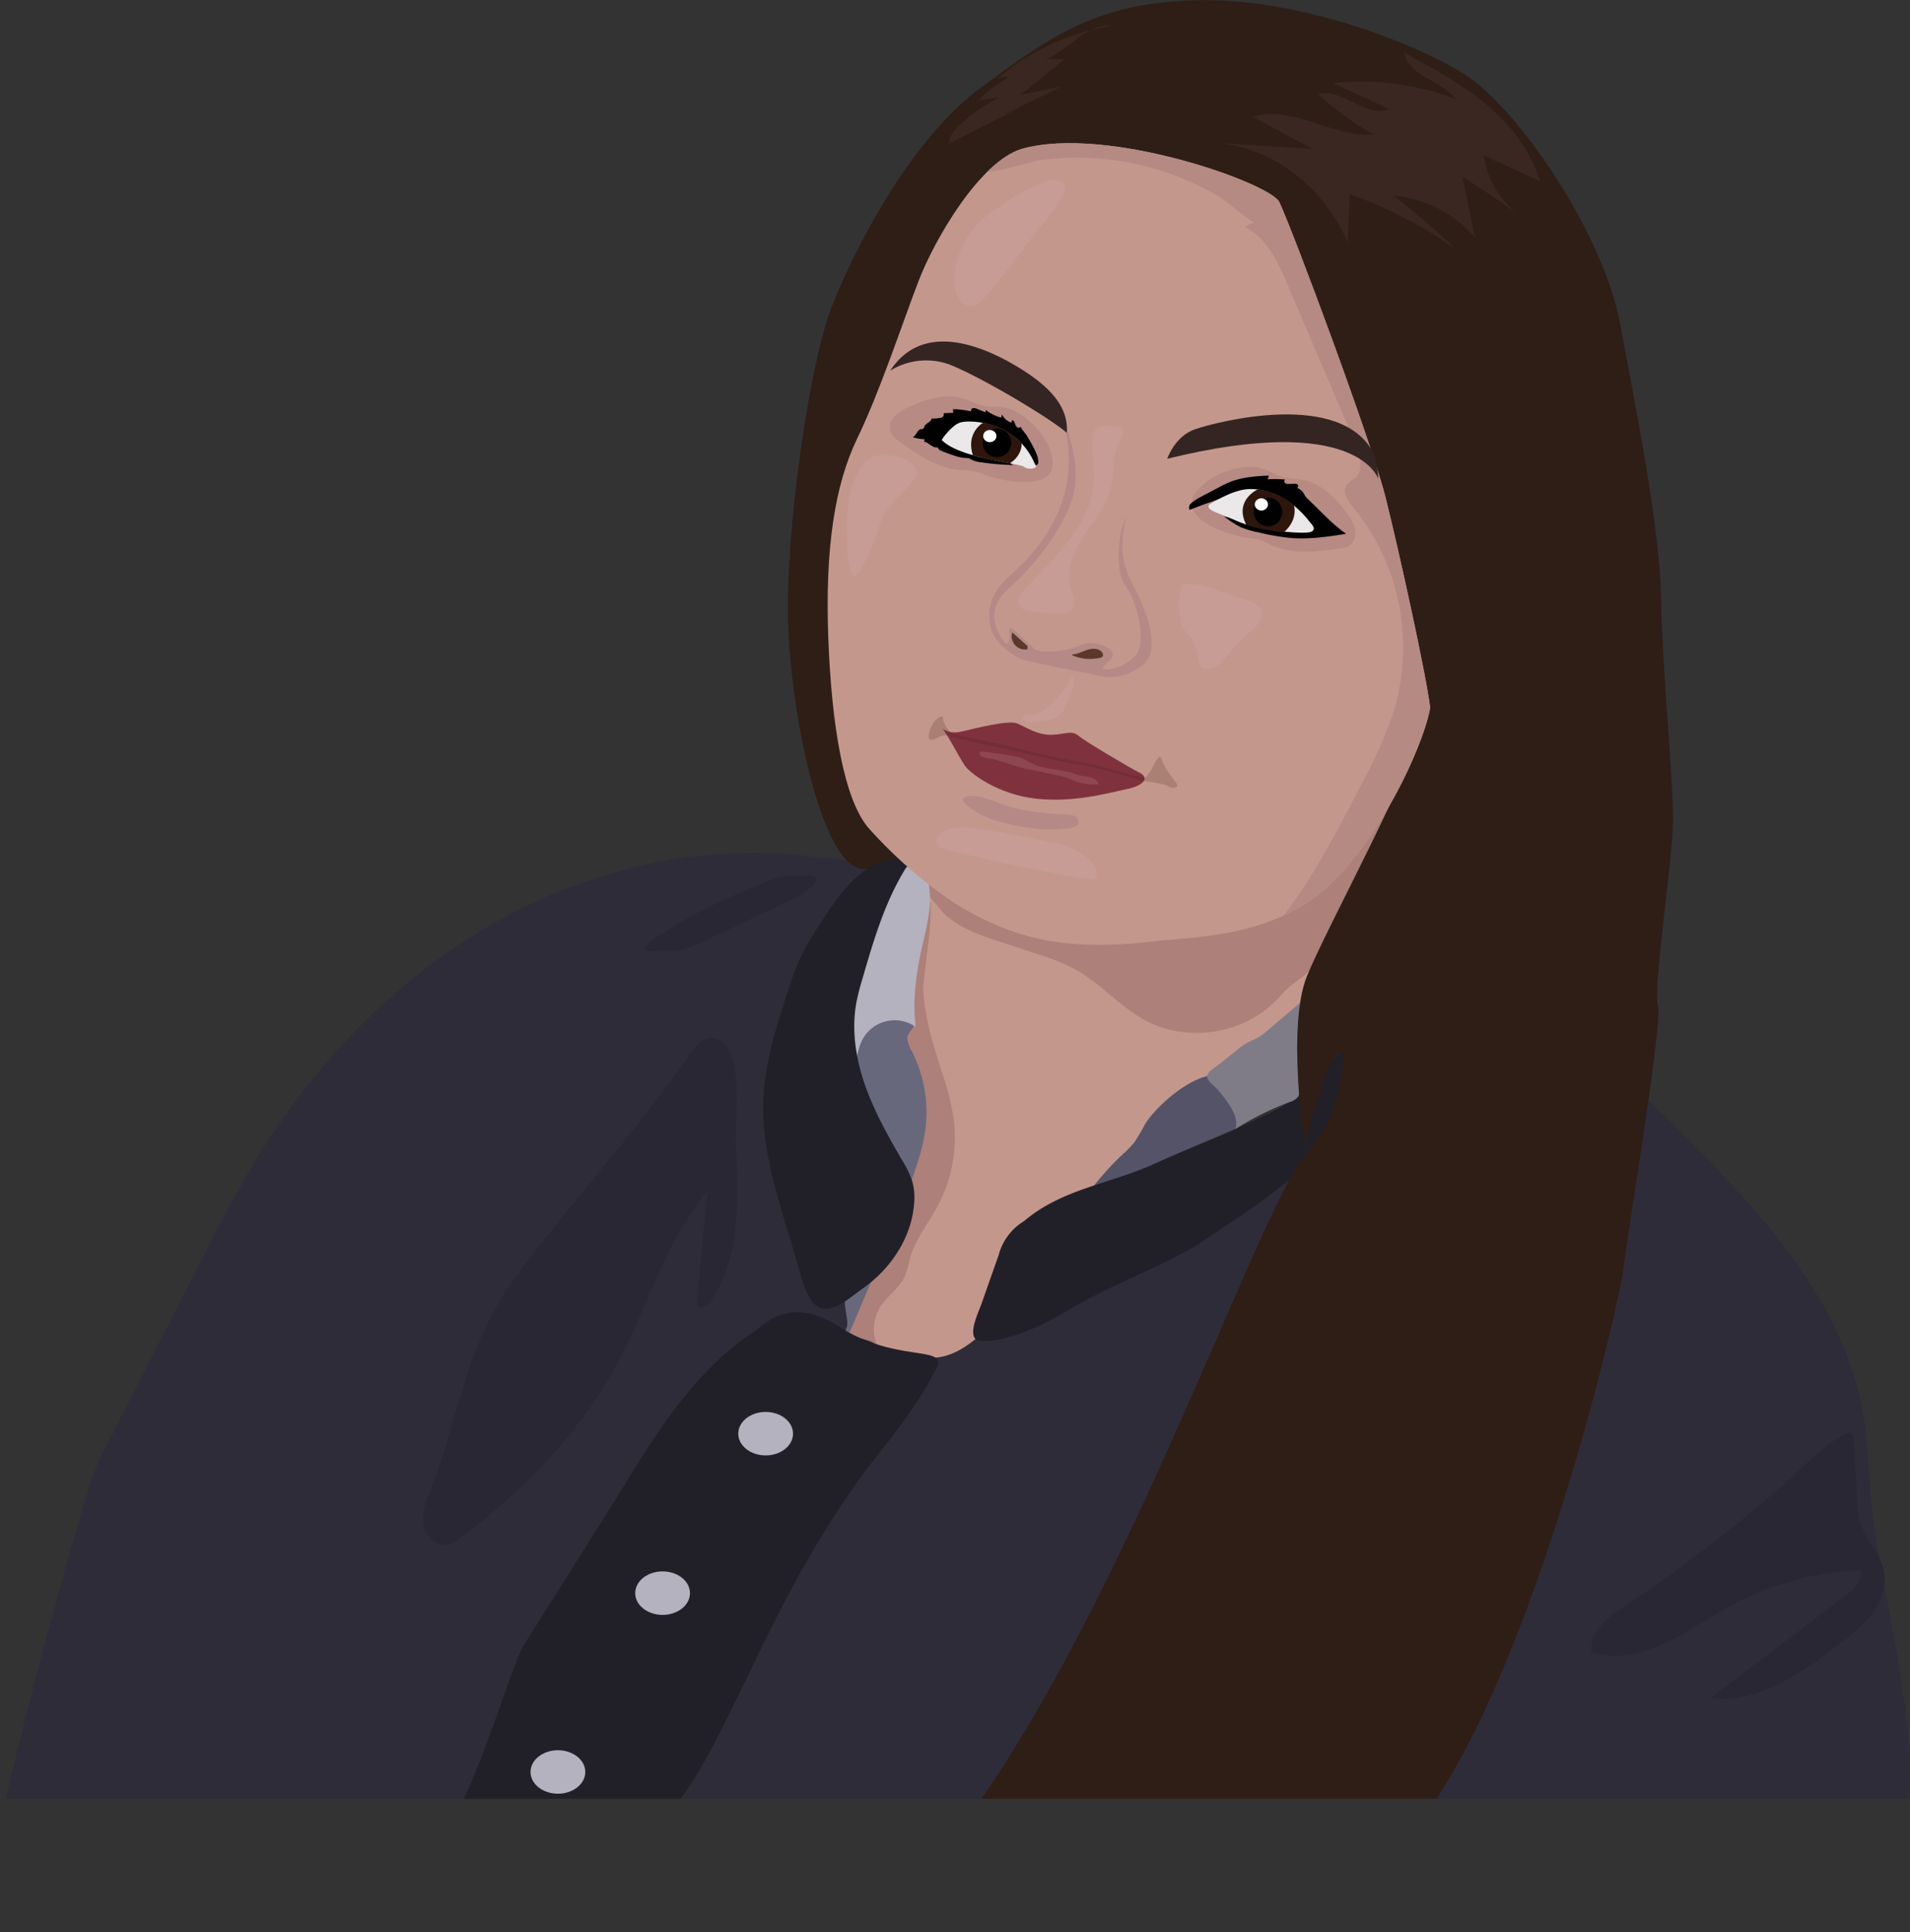
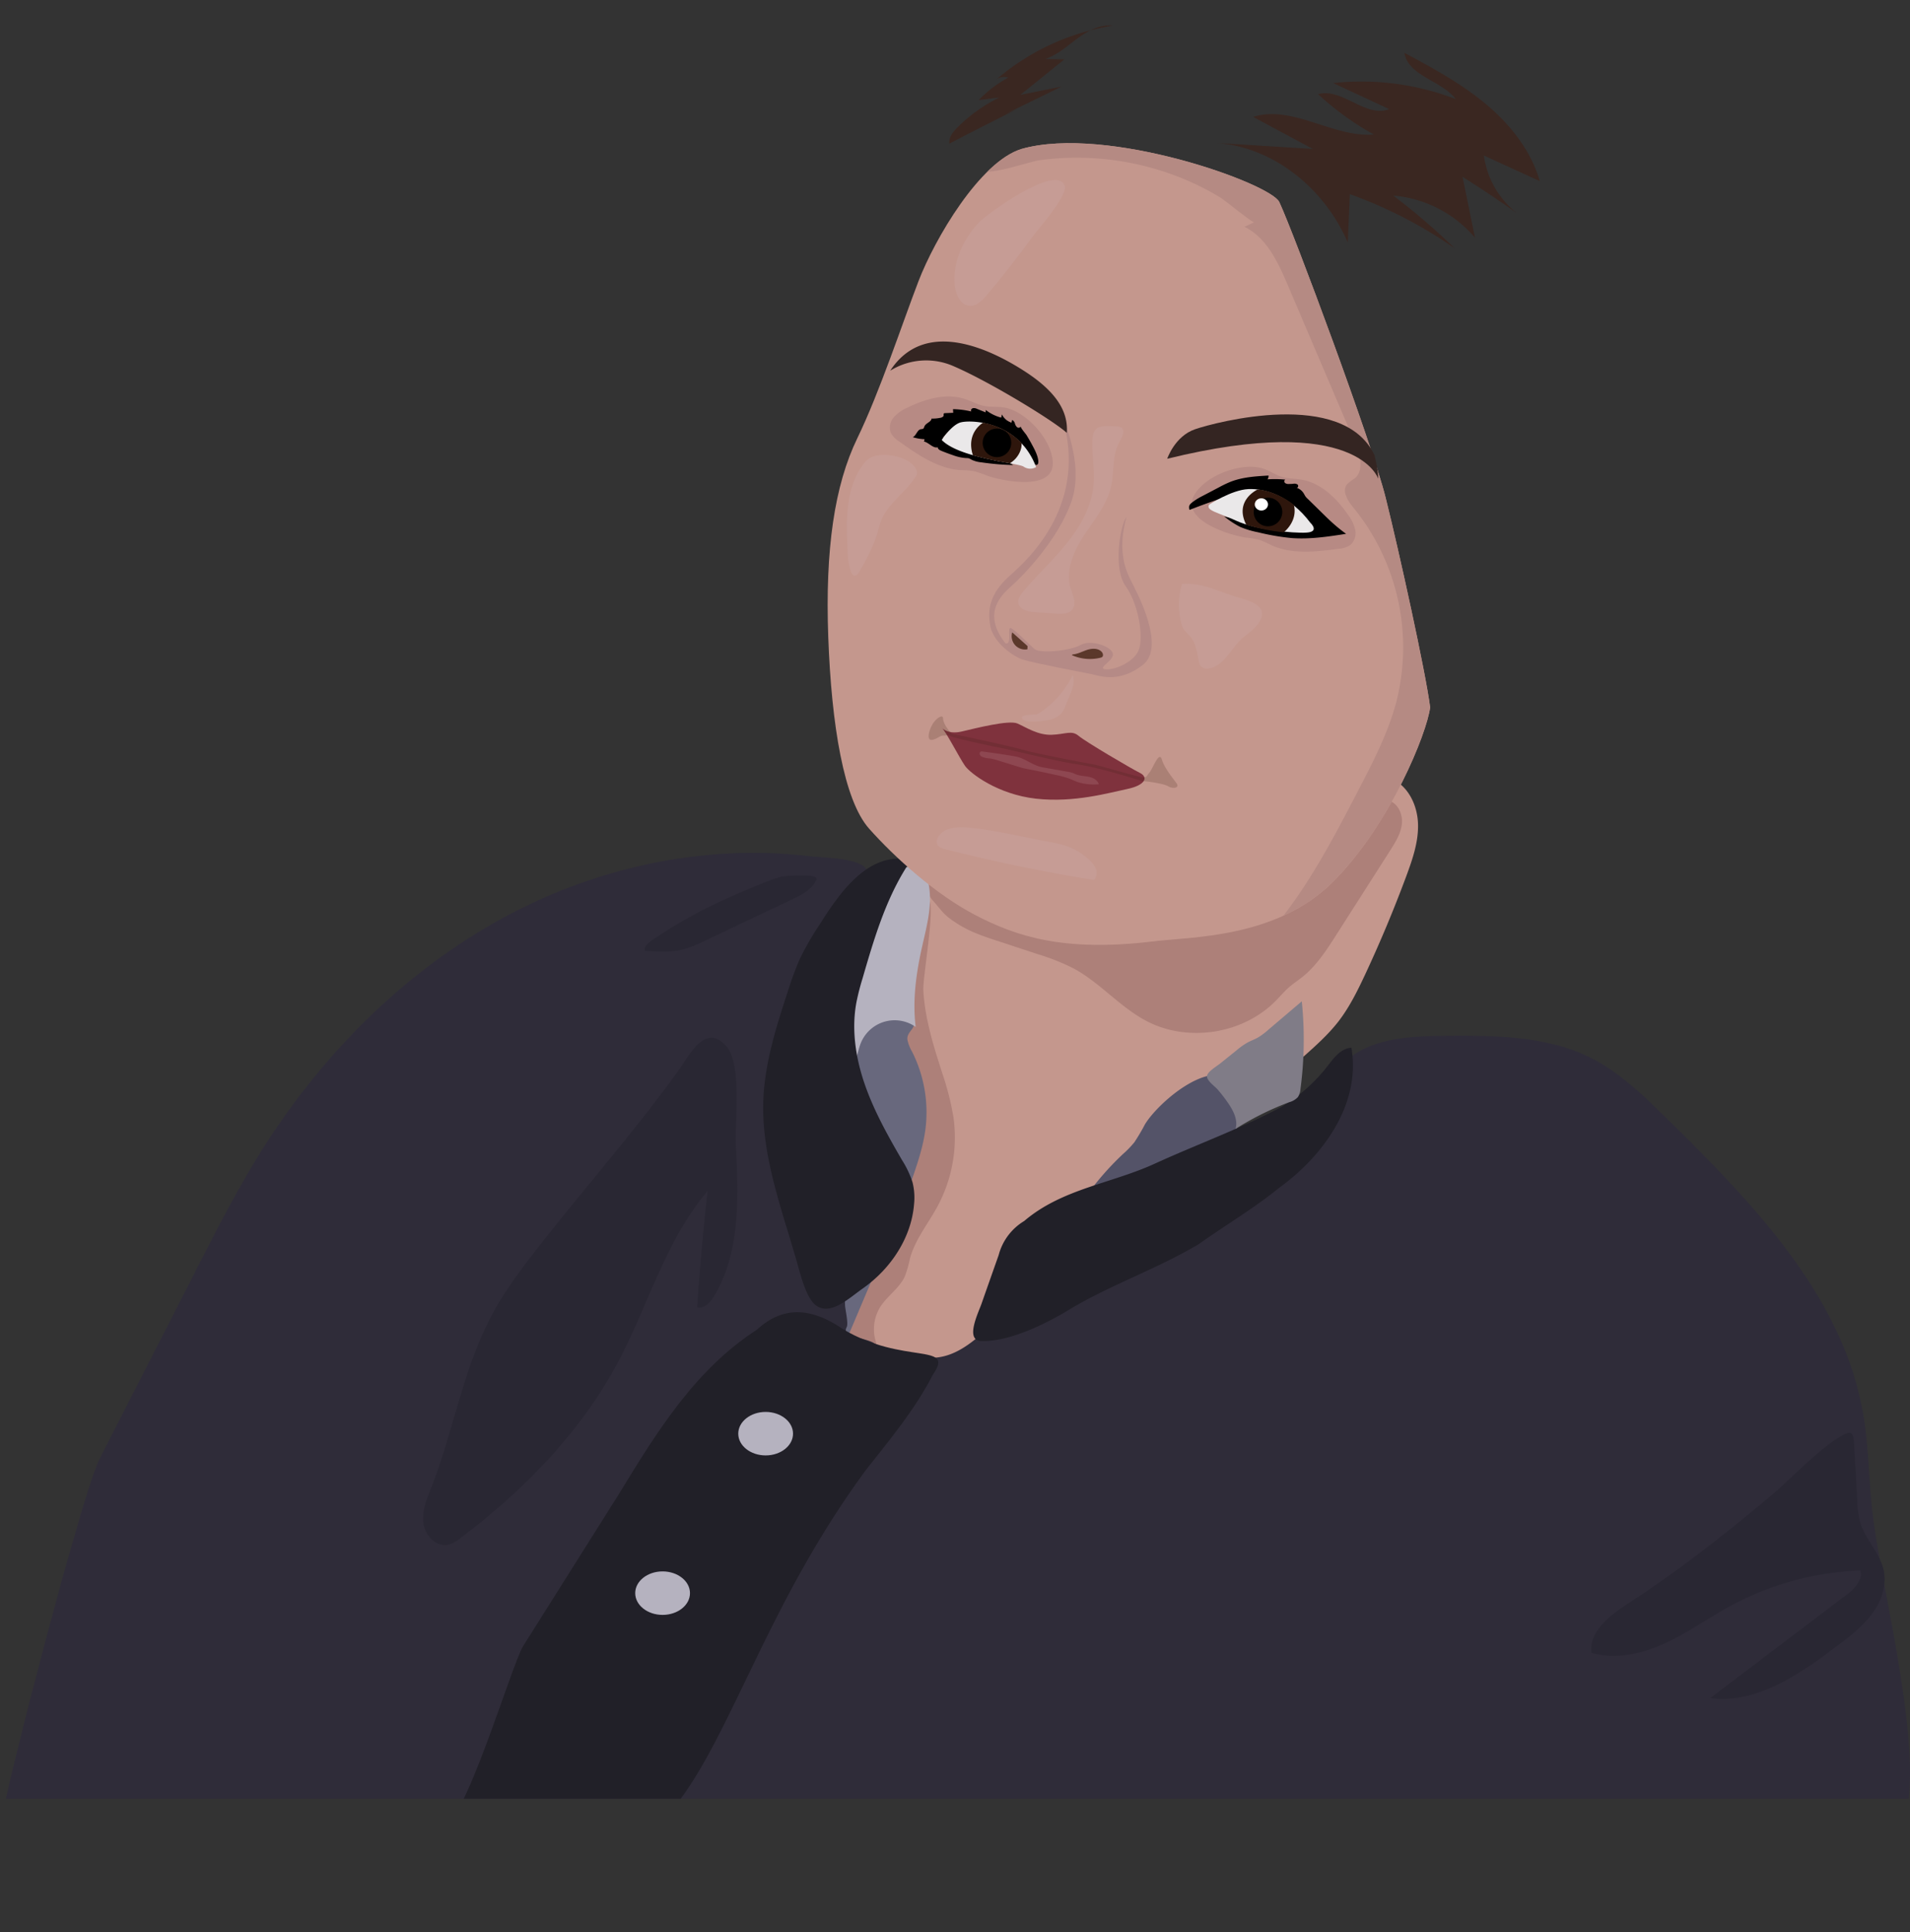
<svg xmlns="http://www.w3.org/2000/svg" viewBox="0 0 747.69 756.1">
  <rect x="0" y="0" width="747.69" height="756.1" fill="#333333" stroke="none" />
  <defs>
    <style>.cls-1{fill:none;}.cls-2{clip-path:url(#clip-path);}.cls-3{fill:#c4978d;}.cls-4{fill:#ad8079;}.cls-5{fill:#68687d;}.cls-6{fill:#545368;}.cls-7{fill:#2f2c39;}.cls-8{fill:#212028;}.cls-9{fill:#807c87;}.cls-10{fill:#2e1e16;}.cls-11{fill:#b5b2bf;}.cls-12{fill:#b78a84;}.cls-13{clip-path:url(#clip-path-2);}.cls-14{fill:#b58a83;}.cls-15{fill:#342522;}.cls-16{fill:#eae8e9;}.cls-17{fill:#2e160c;}.cls-18{fill:#fff;}.cls-19{fill:#b58a86;}.cls-20{fill:#7f323d;}.cls-21{fill:#3d1b12;opacity:0.19;}.cls-22{fill:#8e4751;}.cls-23{fill:#5b382b;}.cls-24{fill:#c69c95;}.cls-25{fill:#292733;}.cls-26{fill:#3a2721;}</style>
    <clipPath id="clip-path" transform="translate(-19.2 -54.1)">
      <rect class="cls-1" width="799.11" height="758" />
    </clipPath>
    <clipPath id="clip-path-2" transform="translate(-19.2 -54.1)">
      <path class="cls-1" d="M520,133.18c-3.41-7.32-67.46-30.26-100.87-20.8-16.4,5-34.05,35.3-40.35,51.69s-15.13,43.29-24,61.58-12.61,43.29-11.35,77.75,6.1,63.88,16,75,25.85,25.64,41.61,33.83,34.26,14.5,69.35,10.3c14.71-1.89,48.54-1.05,70.82-23.53s36.57-58,37.83-68.09c-1.68-13.45-12.19-61.15-17.45-82.17S525.71,145.37,520,133.18Z" />
    </clipPath>
  </defs>
  <g id="Layer_2" data-name="Layer 2">
    <g id="Слой_1" data-name="Слой 1">
      <g class="cls-2">
        <path class="cls-3" d="M376.38,419.56c-1.32,6-1.42,12.18-1.52,18.32L374,491.21c-.07,5-.16,9.94-1.31,14.74a69.14,69.14,0,0,1-3.39,9.76q-10.08,25.13-18.79,50.77a9.32,9.32,0,0,0-.72,4c.16,1.35.28,3.74,1.07,4.84,5.76,7.94,16,11.18,25.74,12.59s19.59.13,29.29-1.4c10.16-1.61,21-3.85,28.17-11.19,5.37-5.48,7.93-13,11.23-20,10.48-22,29.12-38.75,47.3-54.92l36.66-32.61c4.93-4.39,9.9-8.81,13.93-14,4.25-5.53,7.37-11.83,10.33-18.14q8.93-19.1,16.27-38.88c2.42-6.56,4.75-13.35,4.51-20.34s-3.57-14.29-9.86-17.34c-5-2.45-10.94-1.84-16.47-1.06-27.49,3.87-54.55,10.48-82.1,13.8-27.25,3.27-54.88,3.31-81.93,8a11.19,11.19,0,0,0-4.21,1.35c-6.48,4.24,0,10.86,1.31,15.44C383,403.56,377.83,412.89,376.38,419.56Z" transform="translate(-19.2 -54.1)" />
        <path class="cls-4" d="M380.64,441.39c.55,11.17,4,22,7.4,32.62a111.14,111.14,0,0,1,4.41,17.35,56.93,56.93,0,0,1-6.2,34.74c-3.67,6.81-8.79,13-10.82,20.44a47.15,47.15,0,0,1-2,7c-2.11,4.7-6.88,7.66-9.64,12a16.57,16.57,0,0,0-.79,16c-6.76,4.18-16.37.75-20.68-5.94s-4.12-15.45-1.62-23,7-14.22,11.17-21c8.95-14.63,16.4-30.67,17.81-47.76a153.37,153.37,0,0,0-.21-20.56c-.58-10.95-2.79-30.45,3.84-40.08,2.07-3,6.75-21.75,9.67-16.83C385.18,410,380.41,436.78,380.64,441.39Z" transform="translate(-19.2 -54.1)" />
        <path class="cls-5" d="M374.42,461a15.74,15.74,0,0,0,1.87,4.75,52.7,52.7,0,0,1,5.18,30.27c-.92,7.08-3.28,13.89-5.63,20.64-1.36,3.93-2.73,7.85-4.22,11.73s-3.13,7.74-4.75,11.58l-15.34,36.22c-3.26-4.45-11.43-4.25-12.95-9.55-.88-3,1.12-6.09,3-8.62l8.33-11.18a21.9,21.9,0,0,0,3.22-5.31,21.5,21.5,0,0,0,1-6.19c.64-9.72,1.28-19.52.12-29.2a95,95,0,0,0-2.3-12.06,113.25,113.25,0,0,0-4.85-14.69,3.26,3.26,0,0,1-.24-2.82,5.35,5.35,0,0,1,1-1c1.62-1.57,1.46-4.15,1.65-6.39a18,18,0,0,1,6.52-12,23,23,0,0,1,12.85-5c2.24-.18,6.65.19,7.86,2.59C377.6,456.5,374,458.13,374.42,461Z" transform="translate(-19.2 -54.1)" />
-         <path class="cls-6" d="M467.38,494.14a76.43,76.43,0,0,1-4.14,7,39.61,39.61,0,0,1-4.56,4.69A112.11,112.11,0,0,0,444,522.74c6.5,1.56,13.29-.25,19.69-2.17A87.94,87.94,0,0,0,477,515.69c5.63-2.76,10.65-6.6,15.62-10.41l5.94-4.54a45.9,45.9,0,0,0,6.35-7.16c.78-1.46-2.12.6-1.52-.94.48-1.26,1.28-2.38,1.82-3.61a10,10,0,0,0-.55-9C495.8,465.1,472.67,485.31,467.38,494.14Z" transform="translate(-19.2 -54.1)" />
+         <path class="cls-6" d="M467.38,494.14a76.43,76.43,0,0,1-4.14,7,39.61,39.61,0,0,1-4.56,4.69A112.11,112.11,0,0,0,444,522.74A87.94,87.94,0,0,0,477,515.69c5.63-2.76,10.65-6.6,15.62-10.41l5.94-4.54a45.9,45.9,0,0,0,6.35-7.16c.78-1.46-2.12.6-1.52-.94.48-1.26,1.28-2.38,1.82-3.61a10,10,0,0,0-.55-9C495.8,465.1,472.67,485.31,467.38,494.14Z" transform="translate(-19.2 -54.1)" />
        <path class="cls-7" d="M223.84,409.32c-42.51,21-77.58,55.56-102.69,95.78-9.21,14.76-17.14,30.26-25.05,45.75L58.23,624.93c-6.67,13-35.86,125.48-38.13,140-5.73,36.44,17-25.77,39.09,3.78,123.15.81,269.27-1.29,392.42-.48,33.46.22,67,.43,100.3-2.41,23.63-2,48.07,5.18,71.52,1.63,47-7.11,95.48,1.44,142.48-5.67,4.92-29.7-10.08-85.64-13.68-115.52-1.52-12.59-1.45-25.35-3.51-37.85-7.67-46.77-43.21-83.31-77-116.56-9.08-8.93-18.36-18-29.74-23.74-17.31-8.72-37.55-8.77-56.94-8.63-13.86.1-29.12.72-39.31,10.13-5,4.63-8.15,10.88-12,16.53-27.13,40-84.68,46.07-119.52,79.57-9.37,9-19.15,20.83-32.1,19.66-8.82-.79-13.71-1.58-21.39-6-4.63-2.1-12.05-2.28-10.09-5.88.79-1.46-.59-7-.63-8.62-.82-28.91-8.27-56.21-8.63-85.13-.19-15.8,2.65-31.45,6.81-46.65,2.25-8.21,15.76-35.21,9-40.07-4.57-3.27-15.93-3.24-21.46-3.89a185.39,185.39,0,0,0-22-1.25A199.07,199.07,0,0,0,270,392.9,210,210,0,0,0,223.84,409.32Z" transform="translate(-19.2 -54.1)" />
        <path class="cls-8" d="M410.13,545.29a22.1,22.1,0,0,1,10-13.36c15-12.79,34.55-14.67,51.81-22.76,16.08-7.3,32.77-13.39,48.39-21.61a64.78,64.78,0,0,0,18.48-16.18c2.51-3.24,5.32-7.07,9.42-7.26,3.84,22.44-11.63,42.79-28.24,54.78-9.69,7.93-21,14.57-31.2,21.86C473,550.35,453.59,557,437.76,566.61c-9,5.47-23.28,12.59-34.36,12.29-6.5-.18-1.46-10.52,0-14.52Q406.75,554.83,410.13,545.29Z" transform="translate(-19.2 -54.1)" />
        <path class="cls-9" d="M503.15,465.22a28.25,28.25,0,0,1,4.56-3.22c1.19-.63,2.46-1.08,3.65-1.72A25.66,25.66,0,0,0,515.8,457l13-11.05a146.56,146.56,0,0,1-.52,34.33,6.56,6.56,0,0,1-1,3.14,7.07,7.07,0,0,1-3.36,2,113.88,113.88,0,0,0-21.06,10.47c1-3.42-.78-7-2.78-9.94a58.71,58.71,0,0,0-4.27-5.54c-1.05-1.19-4.26-3.44-4.12-5.18s3.78-3.82,5.13-4.92Z" transform="translate(-19.2 -54.1)" />
        <path class="cls-4" d="M384.49,406.63c4.07,4.74,4.3,5.64,9.56,9,4.87,3.12,10.43,5,15.93,6.78l15.54,5.12A85.33,85.33,0,0,1,439.31,433c10.38,5.53,18.17,15.09,28.56,20.59,16.16,8.56,37.76,5.26,50.64-7.74,1.79-1.8,3.41-3.76,5.32-5.42,1.68-1.46,3.55-2.68,5.29-4.07,5.5-4.43,9.41-10.49,13.21-16.45l21.11-33.05c2-3.18,4.12-6.51,4.53-10.26s-1.39-8-5-9.16c-3.09-1-6.37.57-9.18,2.18-9.47,5.44-18.25,12.15-28.21,16.64-19.47,8.79-41.64,8.42-63,8.81-24.85.45-49.77,2.16-74.52-.23-5.28-.52-.76-3.9-4.37,0,1.9-1.32-6.41-2.16-6.93-4.41-.35-1.52,8.3,6.94,6.93,6.3A7.82,7.82,0,0,0,384.49,406.63Z" transform="translate(-19.2 -54.1)" />
-         <path class="cls-10" d="M357.59,394.18c-16.15.77-28.58-58.42-29.84-95.4s8.41-102.14,16.81-124,30.69-66,58.84-86.58,45-32.78,83.64-34,84.9,16,105.5,29,54.21,61.78,60.94,97.92,15.55,79.86,16,108,5,71.87,4.62,87.42-8,65.57-5.88,71-11.77,88.26-13.45,102.55S620.91,704,577.09,764.56s-55.79,4.73-55.79,4.73-195.12,88.58-129.87,5.05S510,531.57,529.64,506.69c5.51-7,9.29-12.22,9.94-14.16,2.94-8.83,8.83-30.26,3.36-26.06s-13,36.15-13,36.15-7.14-46.66.84-66.41,42.87-82.8,42.87-95.41-32.78-129-33.2-131.13-42.87-69.76-45-71.45-54.22-8.4-55.48-8-42,53.38-44.13,55.48-35.31,92.46-35.73,99.19,10.51,100.87,13,101.71S366.42,393.76,357.59,394.18Z" transform="translate(-19.2 -54.1)" />
        <path class="cls-11" d="M370.66,395.13c-3.57,2.34-6.2,5.86-8.51,9.45a57,57,0,0,0-6.56,13.25,79.77,79.77,0,0,0-2.47,11.68l-1.2,7.53c-.57,3.54-1.13,7.08-1.45,10.65a134.06,134.06,0,0,0,.18,20.92c.1,1.34.49,3,1.82,3.22,2.22-2.59,2.41-6.31,3.68-9.48a14.3,14.3,0,0,1,21.5-6.38c-1.3-10.49.21-21.14,2.53-31.46,1.92-8.54,4.41-17.42,2.19-25.89C380.66,392.08,375.75,391.79,370.66,395.13Z" transform="translate(-19.2 -54.1)" />
        <path class="cls-8" d="M340,416a110.05,110.05,0,0,0-7.59,13.14A108.27,108.27,0,0,0,328,440.86c-4.73,14.4-9.49,29.05-10,44.2-.7,21.92,7.55,43,13.49,64.08,1.25,4.45,3.46,13.22,7.24,15.89,5.6,4,12.64-2.77,18.24-6.72,10.88-7.66,19-19.76,20.05-33a24.6,24.6,0,0,0-.6-8.51,37.49,37.49,0,0,0-4.06-8.62c-5.5-9.48-10.91-19.09-14.53-29.43s-5.38-21.55-3.39-32.32a95.37,95.37,0,0,1,2.4-9.41c4.33-14.89,8.75-30,16.93-43.16.52-.84,1.06-1.88.59-2.74a2.61,2.61,0,0,0-2.29-1C357.2,389.43,346.92,405.1,340,416Z" transform="translate(-19.2 -54.1)" />
        <path class="cls-3" d="M520,133.18c-3.41-7.32-67.46-30.26-100.87-20.8-16.4,5-34.05,35.3-40.35,51.69s-15.13,43.29-24,61.58-12.61,43.29-11.35,77.75,6.1,63.88,16,75,25.85,25.64,41.61,33.83,34.26,14.5,69.35,10.3c14.71-1.89,48.54-1.05,70.82-23.53s36.57-58,37.83-68.09c-1.68-13.45-12.19-61.15-17.45-82.17S525.71,145.37,520,133.18Z" transform="translate(-19.2 -54.1)" />
        <path class="cls-12" d="M412.1,213.54c-2.51-.38-5.11-.09-7.6-.58-2.66-.52-5.05-1.9-7.63-2.73-7.42-2.39-15.55,0-22.54,3.44a15.46,15.46,0,0,0-5.23,3.7,6.07,6.07,0,0,0-1.24,6,9.26,9.26,0,0,0,3.45,3.58c7.25,5.16,15,10.51,23.87,11.12a39.07,39.07,0,0,1,5.08.38,37.34,37.34,0,0,1,5.38,1.8c6.26,2.21,25.81,6,25.69-4.9C431.23,226.36,420.86,214.88,412.1,213.54Z" transform="translate(-19.2 -54.1)" />
        <g class="cls-13">
          <path class="cls-14" d="M510.16,141.09l-3.8,1.75c8.68,4.27,13.13,13.88,16.93,22.78l26.44,62c1.93,4.54,3.54,10.59-.25,13.73a19.77,19.77,0,0,0-2.91,2.19c-2.22,2.69.24,6.58,2.47,9.26a86.48,86.48,0,0,1,16.77,75.94c-3.21,12.17-9.06,23.45-14.87,34.61-9.47,18.2-19,36.55-32,52.45,7.87-.59,14.63-5.58,20.9-10.37l22.32-17.07c7.61-5.82,15.34-11.75,21-19.48,5.86-8,9.2-17.53,13.64-26.41,4.29-8.6,9.7-16.79,12-26.12,2.53-10.26,1.08-21,1.49-31.56.36-9.51,2.25-19,1.63-28.47-.63-9.69-3.83-19-7.19-28.11q-10.07-27.27-22.23-53.69c-7.16-15.54-14.91-30.93-25.18-44.62-5.48-7.32-11.78-14.21-19.6-18.94-22.76-13.78-51.75-6.45-78.33-7.72-12.37-.59-24.88-3.14-37-.6-5.72,1.2-22.88,8.53-21.77,16.61.77,5.65,20.87-1.82,25.42-2.44a109.7,109.7,0,0,1,56.85,7.45,103.68,103.68,0,0,1,14.31,7.32C498.6,132.45,509.55,141.37,510.16,141.09Z" transform="translate(-19.2 -54.1)" />
        </g>
        <path class="cls-12" d="M514,237.59c2.38.85,4.5,2.34,6.92,3.09,2.57.79,5.33.7,8,1.18,7.64,1.39,13.6,7.35,18,13.75a15.37,15.37,0,0,1,2.78,5.77,6.23,6.23,0,0,1-1.83,5.95,9.18,9.18,0,0,1-4.74,1.55c-8.82,1.16-18.17,2.25-26.22-1.41a39.59,39.59,0,0,0-4.61-2.07,36,36,0,0,0-5.57-.94c-6.54-1-25.41-6.94-20.06-16.55C491.05,240,505.66,234.63,514,237.59Z" transform="translate(-19.2 -54.1)" />
        <path d="M418.77,220.94c-.12.57-1,.69-1.43.34a3,3,0,0,1-.86-1.5,2.06,2.06,0,0,0-1.06-1.33l-.26,1.05a6.33,6.33,0,0,1-3.75-3.22l-.27,1.25a16.38,16.38,0,0,1-6.05-3l-.06.95-3.35-1.36a2.61,2.61,0,0,0-1.63-.28c-.55.14-1,.84-.62,1.29a33.52,33.52,0,0,0-7.17-.91l.09,1.42-3.21.14a.62.62,0,0,0-.4.1c-.25.2-.09.61-.16.93s-.61.65-1.06.75a14.41,14.41,0,0,1-3.64.34c-.19,1.37-2.18,1.71-2.77,3-.17.36-.24.82-.59,1a2.25,2.25,0,0,1-.78.15c-1.53.24-1.82,2.52-3.23,3.14a18.71,18.71,0,0,0,4.58.79,1.78,1.78,0,0,1-.22.91c2,.41,3.48,2.72,5.43,2.26,0,.7.77,1.12,1.42,1.39q2.19.9,4.44,1.66a18.18,18.18,0,0,0,5.18,1.16,4.48,4.48,0,0,1,1.16.11,5.41,5.41,0,0,1,1.07.55,11,11,0,0,0,3.71,1,104,104,0,0,0,12.46,1.08c-1.8-1.75-4.76-1.13-7.17-1.83-1.24-.36-2.35-1.08-3.59-1.44a14.91,14.91,0,0,0-2.33-.39,29.31,29.31,0,0,1-13.86-5.76,1.35,1.35,0,0,1-.43-.46c-.23-.48.12-1,.47-1.42a15.56,15.56,0,0,1,6.5-4.77c3.42-1.19,7.17-.63,10.69.2A25.45,25.45,0,0,1,411.3,222a20.16,20.16,0,0,1,3.44,2.1,30.38,30.38,0,0,1,8.62,9.93c.36.67.71,2.31,1.65,2,.76-.21.68-1.25.61-1.84-.29-2.19-1.57-4.49-2.61-6.41-.63-1.18-1.32-2.33-2-3.46C420.62,223.75,418.65,221.5,418.77,220.94Z" transform="translate(-19.2 -54.1)" />
        <path d="M489.79,248.27l6.56-3.44a46.6,46.6,0,0,1,4.45-2.14c4.72-1.88,9.89-2.2,15-2.49a2.56,2.56,0,0,1-.42,1.49,42.07,42.07,0,0,1,7,.11c-.52.15-.53,1-.12,1.33a2.19,2.19,0,0,0,1.55.36c.58,0,1.15,0,1.72-.08a2.17,2.17,0,0,1,1.65.34c.42.41.14,1.35-.42,1.22a5.21,5.21,0,0,1,2.76,2.17c.27.42.47.87.75,1.27a7.27,7.27,0,0,0,1,1.05l5.77,5.66c1.22,1.2,2.44,2.4,3.72,3.54a60.85,60.85,0,0,0,5.38,4.35c-7,1.09-14.15,2.18-21.25,1.66a91.47,91.47,0,0,1-13.23-2.27,34.76,34.76,0,0,1-7-2.11,35.27,35.27,0,0,1-6.29-4.15,9.76,9.76,0,0,0,3,.56c-.31-1.72-2.42-2.29-3.85-3.29a1.34,1.34,0,0,1-.61-.76c-.15-.72.71-1.2,1.37-1.53a6.64,6.64,0,0,0,3.06-3.32q-8.34,2.65-16.49,5.85c-.44-1.67,0-2.14,1.4-3.21A24,24,0,0,1,489.79,248.27Z" transform="translate(-19.2 -54.1)" />
        <path class="cls-15" d="M476.12,233.63s2.94-8.83,10.92-11.56,57.79-16,70.19,10.09c1.68,6.72,1.47,9.25,1.47,9.25S550.51,215.35,476.12,233.63Z" transform="translate(-19.2 -54.1)" />
        <path class="cls-16" d="M387.85,226.28s3.47-5.36,6.94-6.73,23.11-1.05,30,17.34a4.55,4.55,0,0,1-4.94-.21C417.38,235.21,394.79,233.42,387.85,226.28Z" transform="translate(-19.2 -54.1)" />
        <path class="cls-16" d="M492.51,251.6s8.72-5.78,15.34-6.1,16.49,2.74,24.27,13.14c0,0,3.89,3.57-1.47,3.89s-19.86-1.16-27.22-4.52S491.14,253.91,492.51,251.6Z" transform="translate(-19.2 -54.1)" />
        <path class="cls-17" d="M404.06,219.52s-6.88,3.83-4,12.76a135.12,135.12,0,0,0,14.47,3.11c3.36-2,4.89-5.7,4.52-8A27.9,27.9,0,0,0,404.06,219.52Z" transform="translate(-19.2 -54.1)" />
        <path class="cls-17" d="M511.42,245.71s-9.23,4.26-4.35,13.76a78.34,78.34,0,0,0,14.65,2.95s5.57-4.2,4-10.72C520.77,247.61,513.81,245.52,511.42,245.71Z" transform="translate(-19.2 -54.1)" />
        <circle cx="390.27" cy="173.3" r="5.6" />
        <circle cx="496.37" cy="200.36" r="5.6" />
-         <ellipse class="cls-18" cx="387.47" cy="170.65" rx="2.59" ry="2.39" />
        <ellipse class="cls-18" cx="493.78" cy="197.4" rx="2.59" ry="2.39" />
        <path class="cls-19" d="M434.93,217s8.82,18.28,3.78,33.1-18.6,29-24,33.73-10.08,11.66-1.89,22.06c2.84.63.32-6.88,2.21-5.94s6.93,6.26,9.14,8.15,14.18.63,18-1.58,11.66.32,12.61,3.15-6,5.68-3.16,6.31,11-2.21,13.24-7.25,0-18.29-5-25.22-2.21-23.64.31-27.11c-3.46,12.61-.63,20.18,1.58,24.59s14.18,26.16,4.73,33.41-17,4.1-20.18,3.47-23-4.41-26.79-5.67-11.35-6.62-12.61-12.93-.31-12.92,7.57-19.86S445.33,251.07,434.93,217Z" transform="translate(-19.2 -54.1)" />
        <path class="cls-20" d="M387.85,338.91s2.32,2.74,7.78,1.47,18.49-4.62,21.85-3.15,8,4.63,13.45,4.42,7.78-1.9,10.51.42,20.6,12.81,24,14.5,2.1,4.83-5,6.3-20.8,5.46-35.72,3.78-25.64-9.87-27.74-12.82S389.32,340,387.85,338.91Z" transform="translate(-19.2 -54.1)" />
        <path class="cls-21" d="M479.79,360.66c-1.26-1.78-4.73-5.88-5.78-9.35s-3.46,3.36-4.72,4.94-1.11,1.88-2,2a2.35,2.35,0,0,0-.42.1h0c-1.26.11-17-4.62-19.76-5.15s-21.22-3.88-27.42-5.67-27.95-6.3-27.95-6.3-3.26-3.26-3.36-6c-.07-1.81-2.84,0-4.2,2.41-1.54,2.72-2.21,6.2-.21,6s3.15-1.78,4.62-1.68,1.16-.52,2.94.32,16.81,4,20.49,4.72,19.65,4.84,28.9,6.2c8.55,1.27,22.75,5.76,25.26,6.51a.45.45,0,0,0,.37.11.5.5,0,0,0,.21,0c1.42,0,7.89.91,9.78,2S481.05,362.45,479.79,360.66Z" transform="translate(-19.2 -54.1)" />
        <path class="cls-22" d="M403.89,348.2a1.42,1.42,0,0,0-.71,0,.93.93,0,0,0-.43,1.19,1.78,1.78,0,0,0,1,.94,10.87,10.87,0,0,0,3.07.61,22.37,22.37,0,0,1,3.58.91l7.19,2.23c.79.25,1.58.49,2.38.68s1.66.35,2.49.5c2.17.4,4.33.87,6.48,1.33l3.49.76A36.2,36.2,0,0,1,438.3,359c.93.37,1.82.82,2.77,1.16a21.36,21.36,0,0,0,8.28.85c-.47-1.62-2.21-2.55-3.86-2.9s-3.4-.34-5-.95c-.45-.17-.89-.4-1.34-.57a12.09,12.09,0,0,0-2.12-.5l-9.1-1.6a14.45,14.45,0,0,1-2.05-.46c-3.23-1.07-5.83-3.29-9.27-3.91C412.41,349.37,408.15,348.75,403.89,348.2Z" transform="translate(-19.2 -54.1)" />
        <path class="cls-23" d="M421.45,306.94l-6-5.37a5.21,5.21,0,0,0,5.94,6.62l.05-1.22" transform="translate(-19.2 -54.1)" />
        <path class="cls-23" d="M439.05,310.2c2-.12,3.78-1.14,5.67-1.76s4.21-.74,5.64.64c.6.57.91,1.68.24,2.17a1.67,1.67,0,0,1-.62.24,17.37,17.37,0,0,1-11.17-1" transform="translate(-19.2 -54.1)" />
-         <path class="cls-19" d="M436.4,372.82a8.4,8.4,0,0,1,3.35.55,2.71,2.71,0,0,1,1.66,2.72,1.9,1.9,0,0,1-.49,1,3.78,3.78,0,0,1-2.14.92c-7.69,1.42-15.63.51-23.29-1.1-5-1.06-10.12-2.53-14.46-5.3-3.46-2.21-8.13-5.68-1.72-6,5.24-.3,11.73,3.49,16.84,4.66A105.54,105.54,0,0,0,436.4,372.82Z" transform="translate(-19.2 -54.1)" />
        <path class="cls-15" d="M367.68,199.17a26.64,26.64,0,0,1,25-1.68c14.08,6.09,38.87,21.22,44.13,26,.63-8.4-4.21-16.18-16.6-24.16S381.55,177.94,367.68,199.17Z" transform="translate(-19.2 -54.1)" />
        <path class="cls-24" d="M398.47,378c-4.48-.43-10-.16-12.09,3.83a3.18,3.18,0,0,0-.3,2.63c.5,1.21,1.94,1.68,3.22,2q28.79,7.29,58.16,12a4.35,4.35,0,0,0,.58-4.69,11.44,11.44,0,0,0-3.18-3.82c-6.18-5.37-11.81-5.72-19.32-7.21C416.5,380.91,407.68,378.87,398.47,378Z" transform="translate(-19.2 -54.1)" />
        <path class="cls-24" d="M393,166.2c.43,3.43,2.32,7.37,5.77,7.59,2.72.18,4.93-2.07,6.69-4.15q9.28-11,17.72-22.65c2.25-3.1,14.47-16.66,12.75-20.43-3.78-8.3-30.81,11.72-33.37,14.43C396.28,147.67,391.85,156.83,393,166.2Z" transform="translate(-19.2 -54.1)" />
        <path class="cls-24" d="M447.22,244.41c-.89,8.31-5.26,15.89-10.5,22.4S425.29,279,419.9,285.42c-1.16,1.37-2.35,3-2,4.79.55,2.58,3.84,3.3,6.47,3.47l8.37.57c2.23.15,4.85.14,6.23-1.62,1.78-2.27.2-5.49-.64-8.25-2.16-7.06,1.19-14.6,5.25-20.78s9-12.08,10.61-19.29c1.27-5.79.32-12.22,3.28-17.35,1-1.79,2.37-4.38.66-5.54a3.55,3.55,0,0,0-1.79-.44c-6.45-.33-9.5-.6-9.57,6.33C446.74,233,447.84,238.7,447.22,244.41Z" transform="translate(-19.2 -54.1)" />
        <path class="cls-24" d="M359.39,233.56a10,10,0,0,0-2.25,2.29c-7.05,9.33-6.76,22.1-6.13,33.78a25.28,25.28,0,0,0,1.46,8.53,2,2,0,0,0,.93,1.15c.93.36,1.77-.65,2.25-1.52,2.66-4.77,5.34-9.58,6.92-14.81.53-1.77.94-3.58,1.64-5.29,2.76-6.75,9.59-10.93,13.46-17.12a2.41,2.41,0,0,0,.51-1.84C376.49,232.52,363.81,230.47,359.39,233.56Z" transform="translate(-19.2 -54.1)" />
        <path class="cls-24" d="M481.91,282.61a28.57,28.57,0,0,0-.39,14.88,9.4,9.4,0,0,0,1.18,3,34.38,34.38,0,0,0,2.45,2.69c2.23,2.63,2.65,6.3,3.33,9.69a4.29,4.29,0,0,0,.7,1.85,3.6,3.6,0,0,0,3.59.92c5.45-1.12,8.06-7.2,12-11.08,1.91-1.85,4.23-3.26,6-5.24,6.15-6.82-.42-9.67-5.95-11.15C496.79,286,490.73,282.1,481.91,282.61Z" transform="translate(-19.2 -54.1)" />
        <path class="cls-8" d="M349.17,574.23c-11.55-7.91-22.81-9.78-33.69.25-24.13,15.56-39.22,40.06-53.88,64.1L224,698.26c-4.54,7.21-23.84,73.16-31.56,69.56,107.17,50,94.68-42.09,165.83-138.6,9.42-11.92,19.21-23.67,26.18-37.26C393.18,579.35,372.82,588.37,349.17,574.23Z" transform="translate(-19.2 -54.1)" />
        <path class="cls-24" d="M425.14,333.59a10,10,0,0,0,2.14-1.26,38.16,38.16,0,0,0,11.83-14c1,2.54-.09,5.36-1.13,7.86l-1.79,4.3a10.6,10.6,0,0,1-1.51,2.79,8.72,8.72,0,0,1-5.21,2.59c-1.77.34-8.69,1.41-10-.4C418.08,333.41,424.08,334,425.14,333.59Z" transform="translate(-19.2 -54.1)" />
        <path class="cls-25" d="M274.24,422.2c-1.39,1-2.95,2.36-2.55,4,4.88.25,9.85.64,14.6-.49a47.07,47.07,0,0,0,9.11-3.57l34.17-16.22c3.69-1.76,7.68-3.82,9.23-7.6,1.07-2.62-12.86-1.43-14.28-1-5.35,1.56-10.87,4.14-16,6.3A191.74,191.74,0,0,0,274.24,422.2Z" transform="translate(-19.2 -54.1)" />
        <path class="cls-25" d="M233.73,537.34c-8,10.13-16.13,20.33-22.18,31.76C200.47,590,196.73,613.94,188.13,636c-1.78,4.54-3.79,9.26-3.19,14.1s5,9.58,9.79,8.51a12.78,12.78,0,0,0,4.68-2.56c24.93-18.77,47.28-41.66,61.89-69.23,11.77-22.23,18.57-47.49,34.9-66.62q-2.56,22.7-4.08,45.49c2.76.71,5.19-1.93,6.65-4.38,10.29-17.28,9.55-38.72,8.5-58.8-.48-9.17,2.46-31.7-3.65-38.87-8.24-9.68-14.74,3.69-18.64,9.13C269,495,250.74,515.9,233.73,537.34Z" transform="translate(-19.2 -54.1)" />
        <path class="cls-26" d="M546.8,149l.81-18.92a174.61,174.61,0,0,1,41,21.16,254.28,254.28,0,0,0-24-20.6,47.18,47.18,0,0,1,32,16.51l-4.89-23.85q10.86,6.85,21.36,14.26a34.59,34.59,0,0,1-13-22.59l21.88,10c-3.46-12-11.63-22.28-21.26-30.28s-20.73-14-31.75-19.93c1.55,9.15,14.46,10.78,20.14,18.13a102.75,102.75,0,0,0-48-6.28l21.9,10.18c-9,3.67-18.42-8.48-27.8-5.83a113,113,0,0,0,21.82,15.79C541,108,525.21,95,509.75,99.84l23.36,12.55L494.74,110C517.79,111.43,537.78,128,546.8,149Z" transform="translate(-19.2 -54.1)" />
        <path class="cls-26" d="M390.88,110.33c-.39-2.39,1.34-4.58,3.06-6.3a61.12,61.12,0,0,1,16.47-11.77l-8.06,1a46.59,46.59,0,0,1,11.51-8.76,5,5,0,0,0-4.58.66,92.25,92.25,0,0,1,45.39-21c-5-.57-9.71,2.07-13.72,5s-7.81,6.47-12.54,8l7.46.16-17.22,13.9L434.74,88l-22.11,10.8,5-2.13C415.2,97.81,390.85,110.17,390.88,110.33Z" transform="translate(-19.2 -54.1)" />
        <path class="cls-25" d="M656.55,681.61c-7.12,4.62-15.35,10.89-14.37,19.32,9.46,2.74,19.74.4,28.7-3.71s17-9.92,25.68-14.62a116.08,116.08,0,0,1,50.85-13.93c1.24,3.71-2.26,7.17-5.38,9.54l-53.3,40.4c18.31,2.34,35.12-9.41,49.83-20.55,4.87-3.69,9.8-7.45,13.44-12.35s5.86-11.2,4.56-17.17c-1.48-6.76-7.1-11.93-9.13-18.55a37.17,37.17,0,0,1-1.2-8.87c-.34-6.15-.63-12.31-1-18.46-.47-7.75-.1-10-6.79-5.65-9.34,6.11-17.62,15.39-26.19,22.59C694.44,654.56,676.08,668.93,656.55,681.61Z" transform="translate(-19.2 -54.1)" />
        <ellipse class="cls-11" cx="299.72" cy="561.05" rx="10.72" ry="8.51" />
        <ellipse class="cls-11" cx="259.38" cy="623.46" rx="10.72" ry="8.51" />
-         <ellipse class="cls-11" cx="218.4" cy="693.44" rx="10.72" ry="8.51" />
      </g>
    </g>
  </g>
</svg>